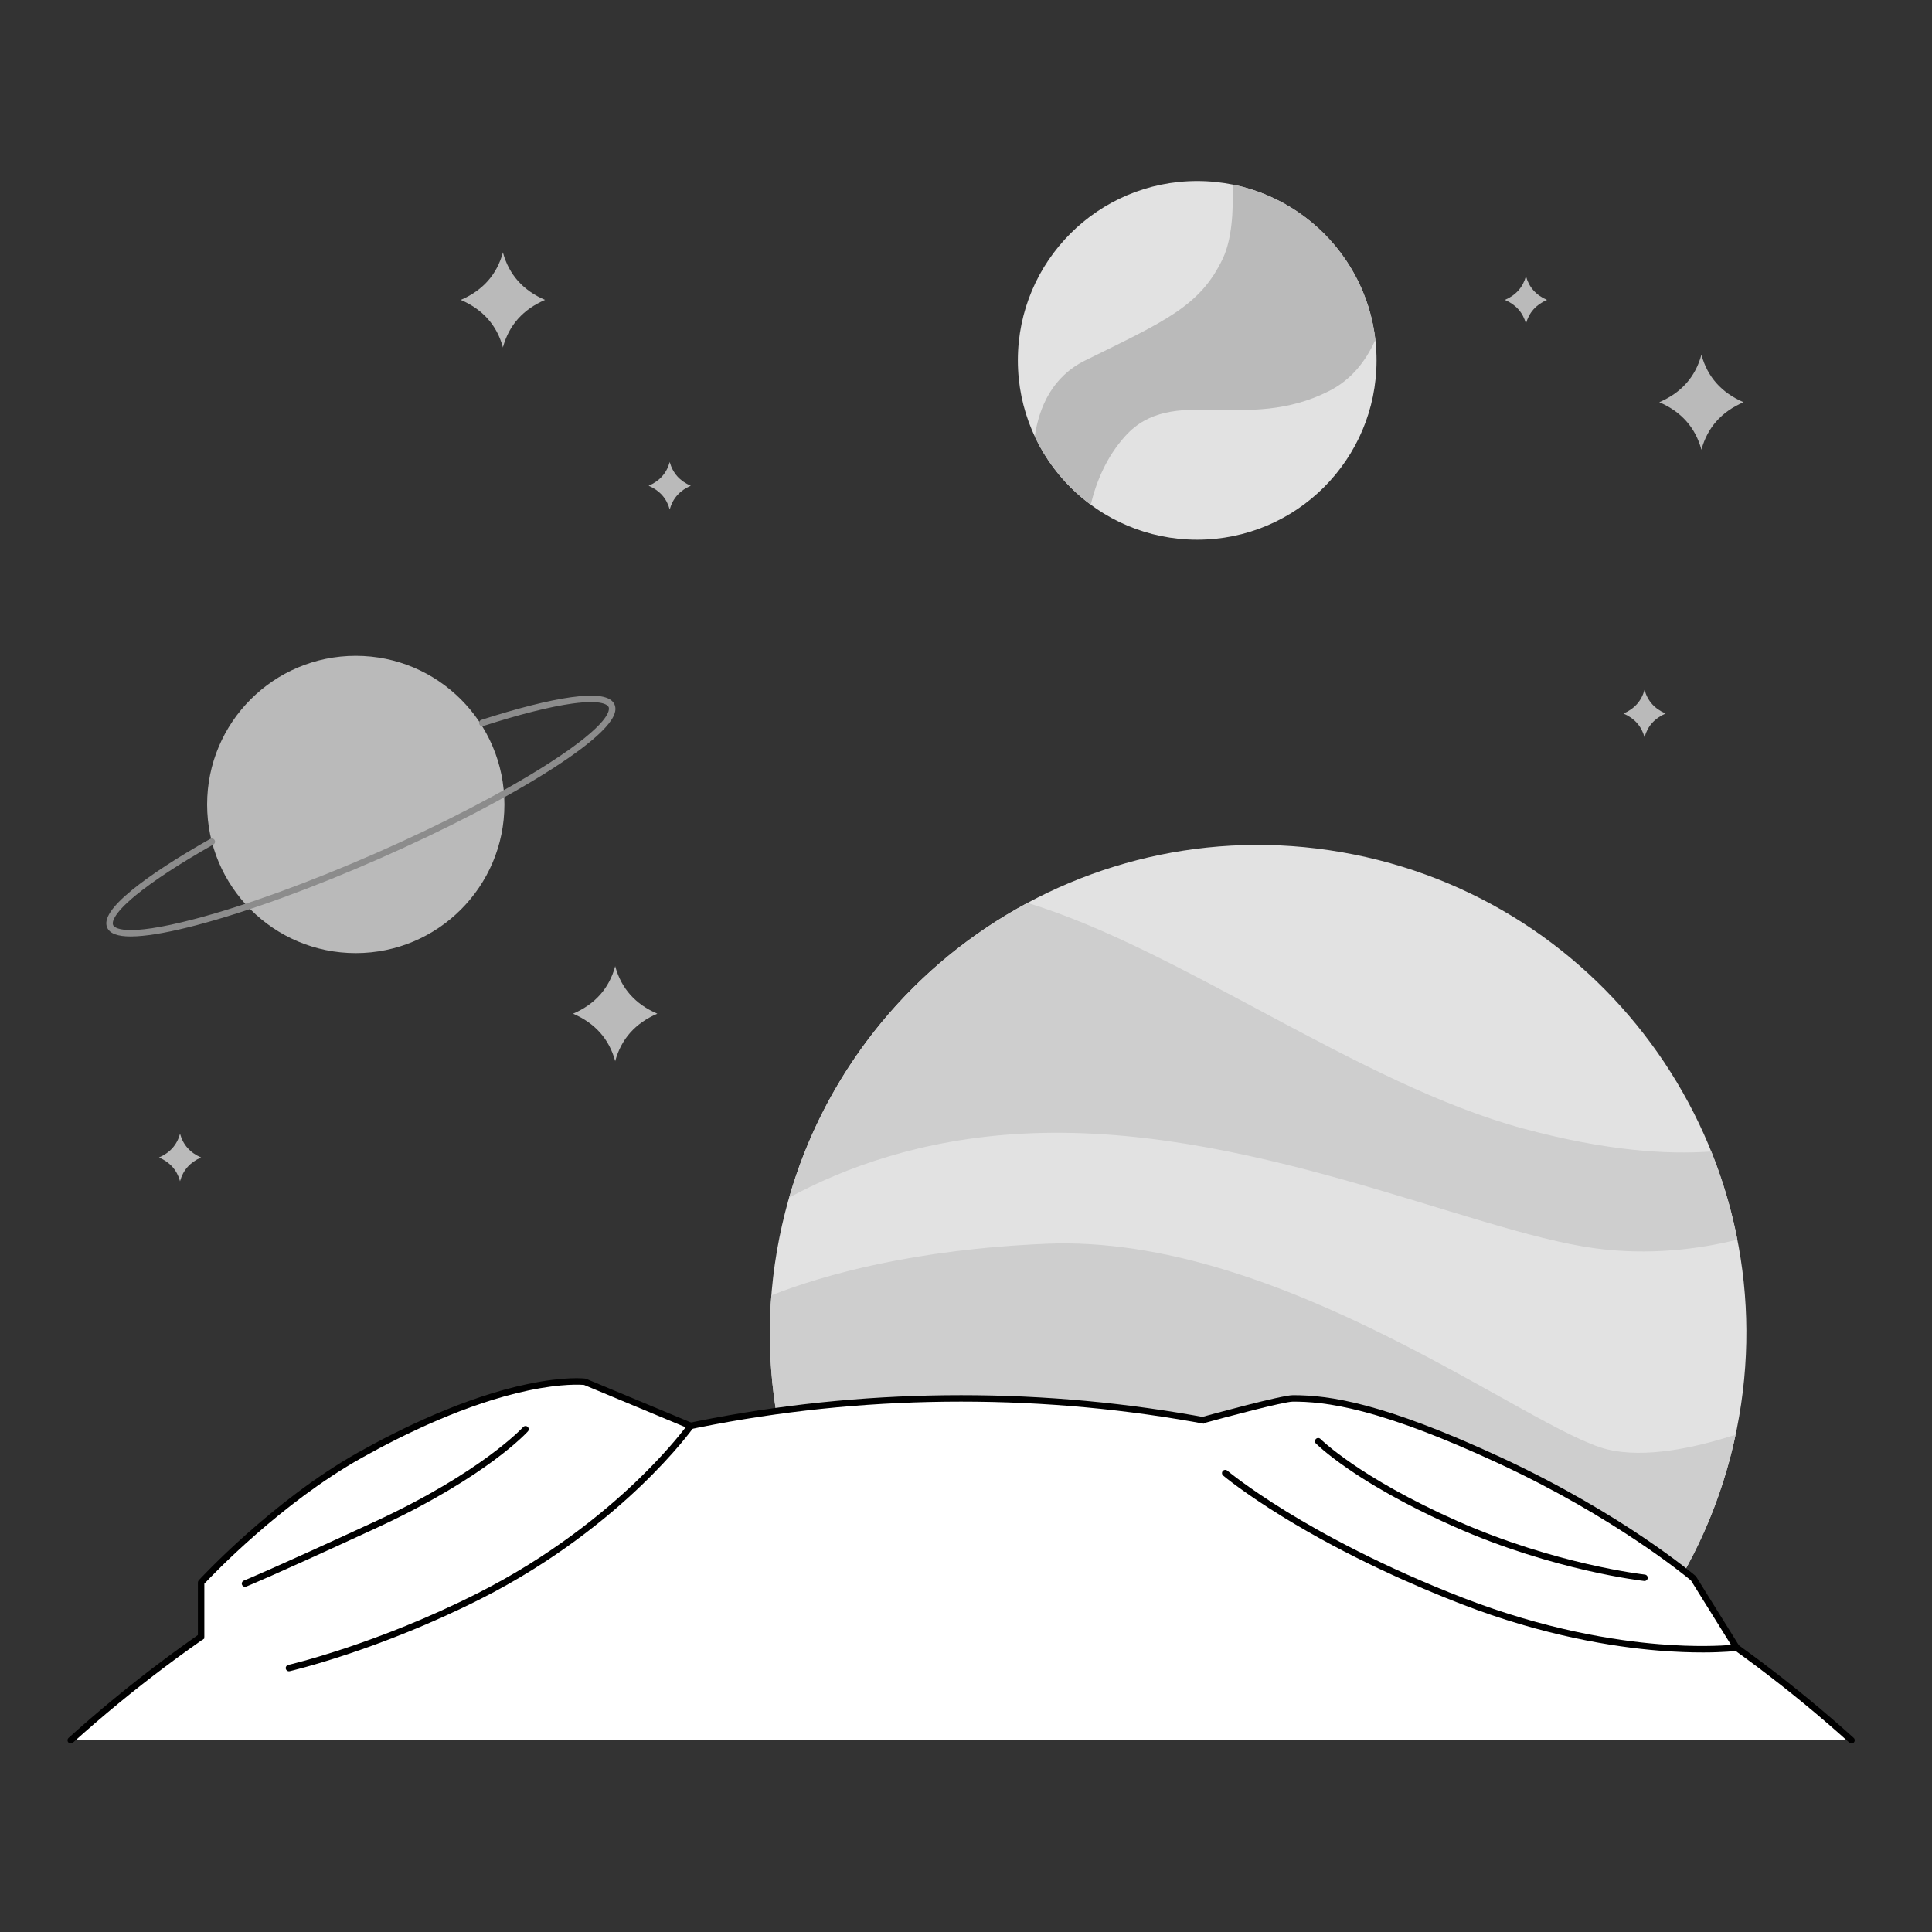
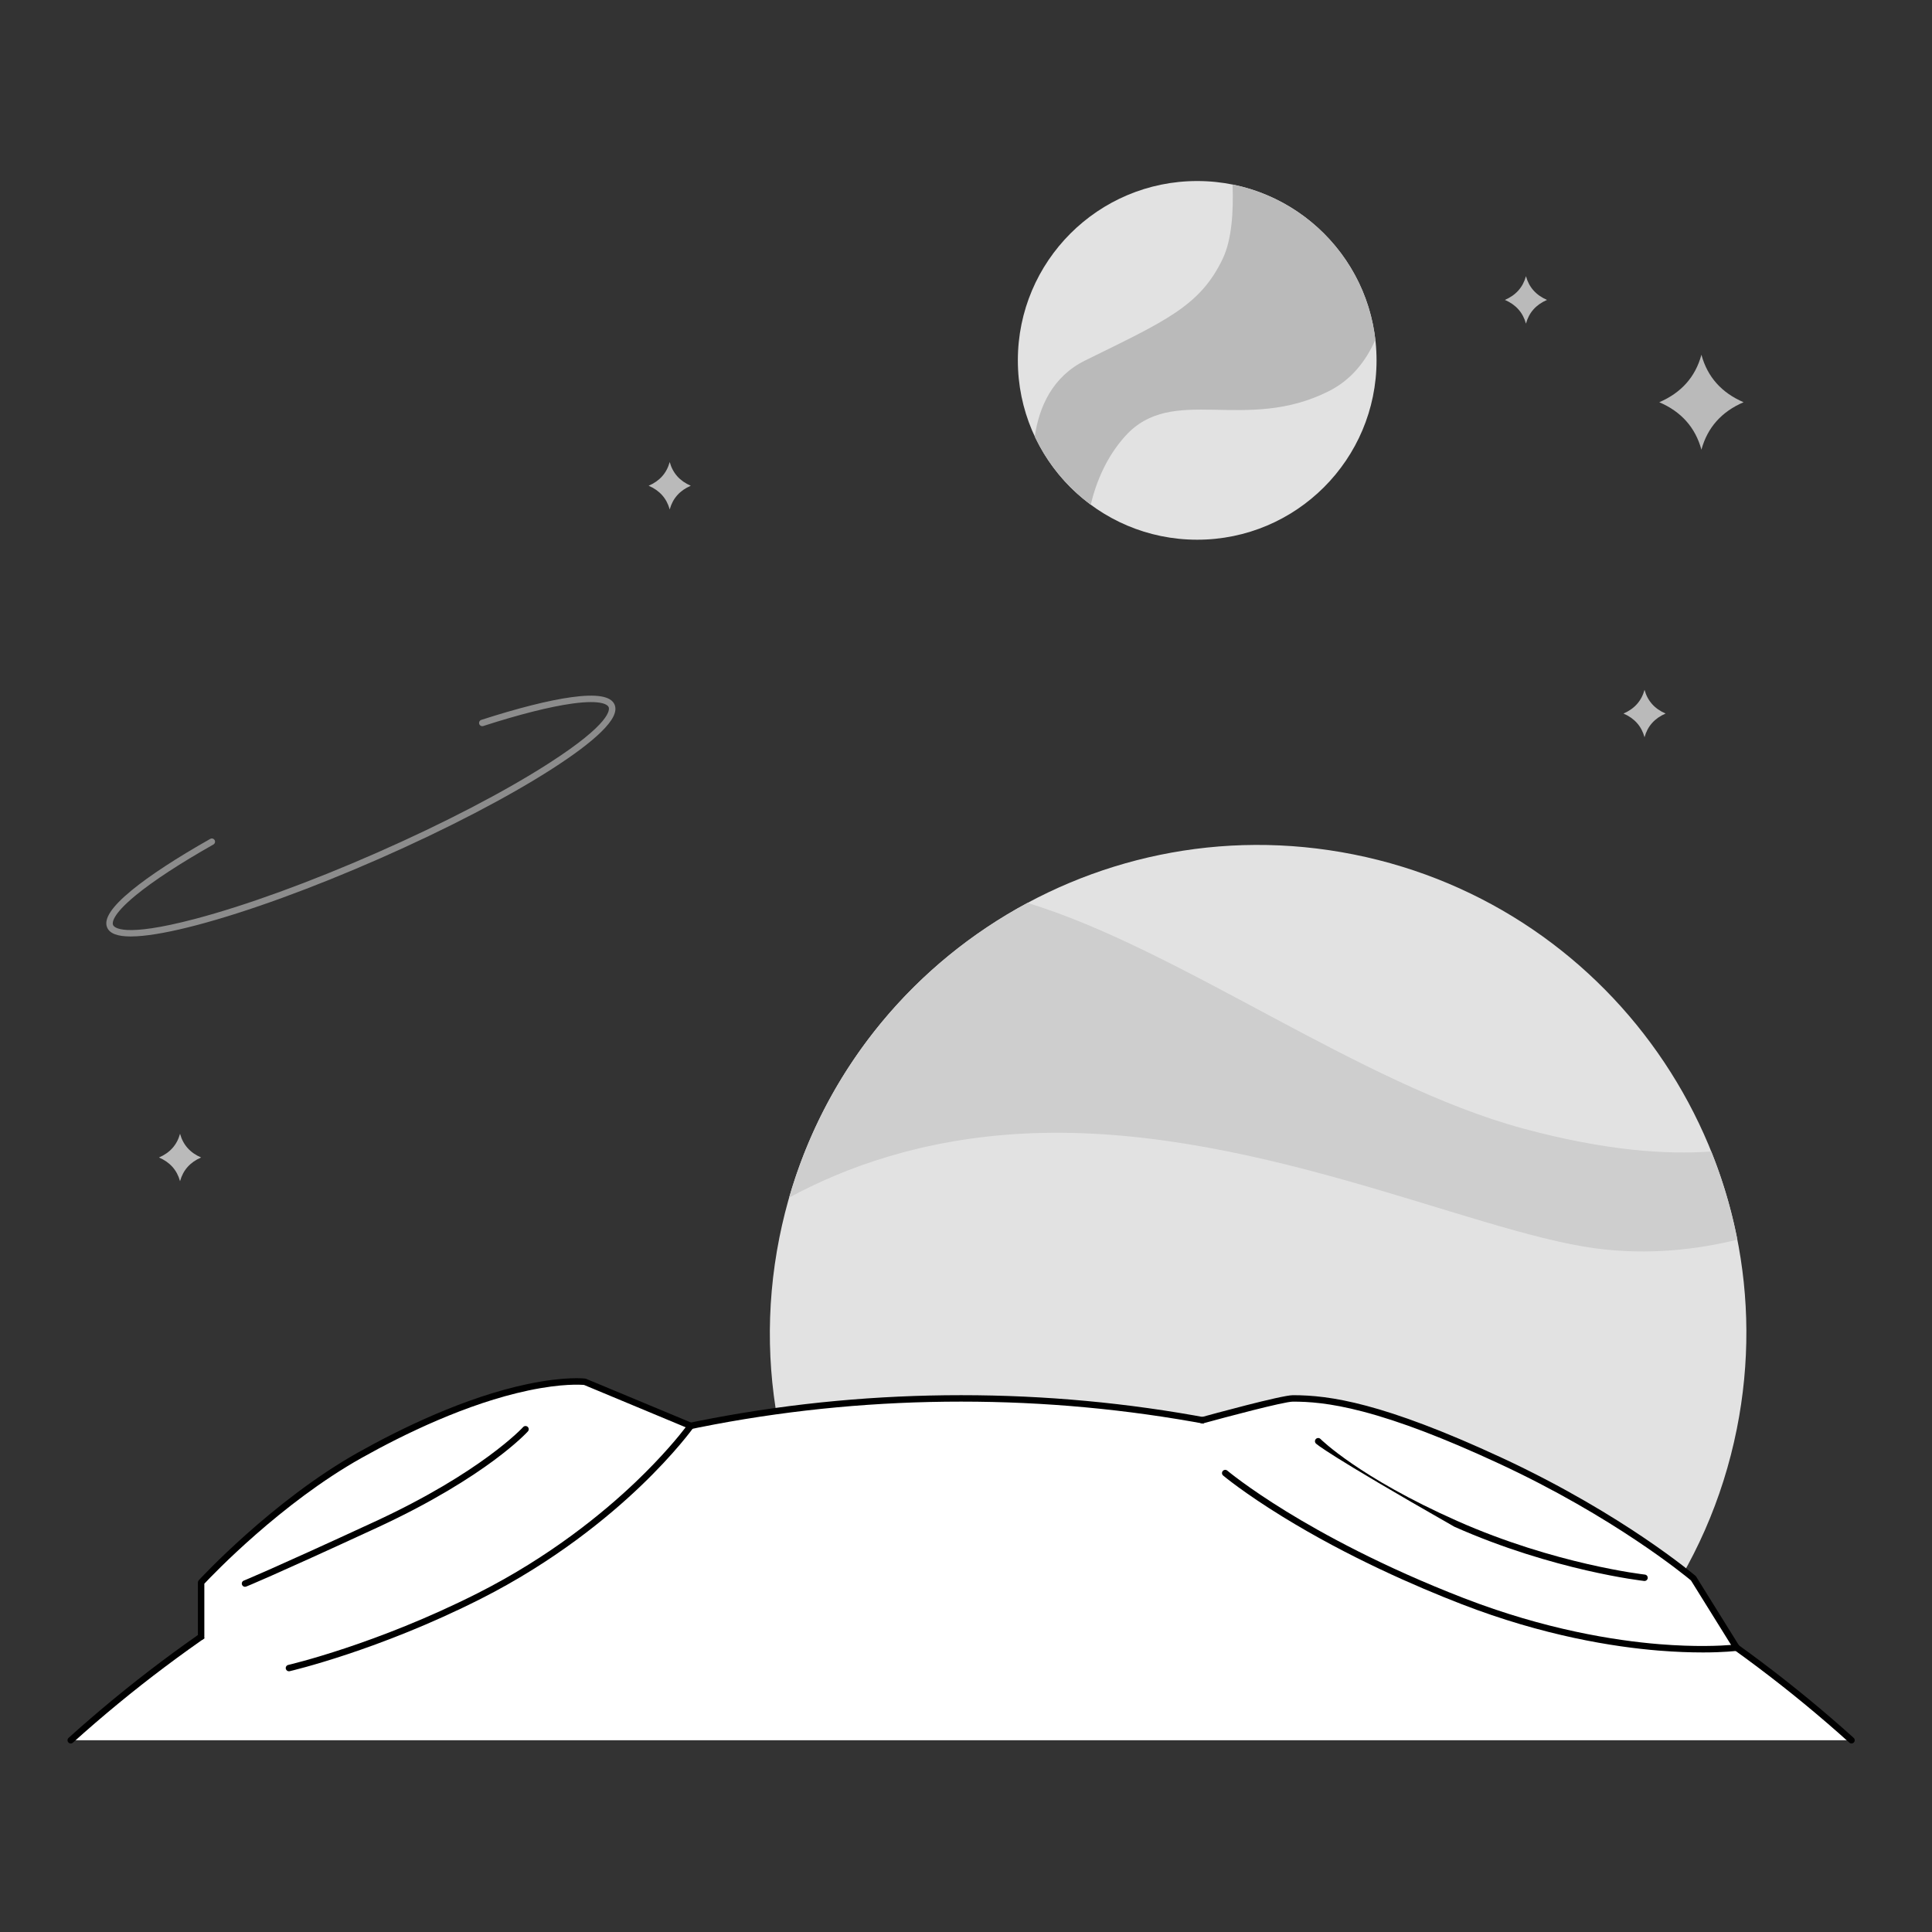
<svg xmlns="http://www.w3.org/2000/svg" width="141" height="141" viewBox="0 0 141 141" fill="none">
  <rect x="0" y="0" width="141" height="141" fill="#333333" stroke="none" />
  <g id="planet 1">
    <g id="Group">
      <path id="Vector" d="M120.676 118.206C123.598 114.179 125.718 109.474 126.757 104.276C130.61 84.98 118.092 66.214 98.796 62.36C79.501 58.507 60.734 71.025 56.881 90.32C55.843 95.519 55.993 100.678 57.144 105.518L120.676 118.206V118.206Z" fill="#E2E2E2" />
      <g id="Group_2">
        <path id="Vector_2" d="M124.89 84.037C121.71 84.273 117.205 84.001 111.134 82.354C99.22 79.122 86.135 69.29 74.988 65.895C66.765 70.309 60.325 77.905 57.591 87.403C61.592 85.229 67.233 83.145 74.536 82.741C90.811 81.84 107.156 89.849 116.401 91.102C120.336 91.635 123.946 91.175 126.795 90.472C126.362 88.258 125.722 86.105 124.89 84.037V84.037Z" fill="#CECECE" />
-         <path id="Vector_3" d="M117.28 105.772C111.607 104.376 93.519 90.033 76.339 90.772C66.736 91.185 60.196 93.008 56.295 94.535C55.998 98.293 56.306 101.991 57.144 105.518L120.676 118.206C123.517 114.291 125.601 109.733 126.668 104.705C123.669 105.678 120.04 106.452 117.28 105.772Z" fill="#CECECE" />
      </g>
    </g>
    <g id="Group_3">
      <path id="Vector_4" d="M48.879 33.727V33.71C48.878 33.713 48.877 33.716 48.876 33.719C48.875 33.716 48.874 33.713 48.874 33.71V33.727C48.653 34.531 48.141 35.105 47.338 35.45C48.141 35.796 48.653 36.37 48.874 37.173V37.19C48.875 37.187 48.876 37.185 48.876 37.182C48.877 37.185 48.878 37.187 48.879 37.19V37.173C49.1 36.37 49.612 35.796 50.414 35.45C49.612 35.105 49.1 34.531 48.879 33.727Z" fill="#BABABA" />
      <path id="Vector_5" d="M111.369 20.165V20.148C111.368 20.151 111.367 20.154 111.366 20.156C111.366 20.154 111.365 20.151 111.364 20.148V20.165C111.143 20.968 110.631 21.542 109.829 21.888C110.631 22.233 111.143 22.808 111.364 23.611V23.628C111.365 23.625 111.366 23.622 111.366 23.619C111.367 23.622 111.368 23.625 111.369 23.628V23.611C111.59 22.808 112.102 22.233 112.904 21.888C112.102 21.542 111.59 20.968 111.369 20.165Z" fill="#BABABA" />
      <path id="Vector_6" d="M120.022 50.352V50.335C120.022 50.338 120.021 50.341 120.02 50.344C120.019 50.341 120.018 50.338 120.018 50.335V50.352C119.796 51.155 119.285 51.73 118.482 52.075C119.285 52.421 119.796 52.995 120.018 53.798V53.815C120.019 53.812 120.02 53.809 120.02 53.807C120.021 53.809 120.022 53.812 120.022 53.815V53.798C120.244 52.995 120.756 52.421 121.558 52.075C120.756 51.73 120.244 51.155 120.022 50.352Z" fill="#BABABA" />
      <path id="Vector_7" d="M13.142 82.752V82.735C13.141 82.738 13.14 82.741 13.14 82.744C13.139 82.741 13.138 82.738 13.137 82.735V82.752C12.916 83.555 12.404 84.13 11.602 84.475C12.404 84.82 12.916 85.395 13.137 86.198V86.215C13.138 86.212 13.139 86.209 13.14 86.207C13.141 86.209 13.142 86.212 13.142 86.215V86.198C13.364 85.395 13.875 84.82 14.678 84.475C13.875 84.13 13.364 83.555 13.142 82.752Z" fill="#BABABA" />
      <path id="Vector_8" d="M124.177 25.909V25.875C124.175 25.881 124.174 25.886 124.172 25.892C124.171 25.886 124.169 25.881 124.167 25.875V25.909C123.725 27.515 122.701 28.664 121.096 29.355C122.701 30.046 123.724 31.195 124.167 32.801V32.835C124.169 32.829 124.171 32.824 124.172 32.818C124.174 32.824 124.175 32.829 124.177 32.835V32.801C124.62 31.195 125.643 30.046 127.248 29.355C125.643 28.664 124.62 27.515 124.177 25.909Z" fill="#BABABA" />
-       <path id="Vector_9" d="M44.902 70.534V70.5C44.901 70.506 44.899 70.511 44.898 70.517C44.896 70.511 44.894 70.506 44.893 70.5V70.534C44.45 72.14 43.426 73.29 41.822 73.98C43.426 74.671 44.45 75.82 44.893 77.426V77.461C44.894 77.455 44.896 77.449 44.898 77.443C44.899 77.449 44.901 77.455 44.902 77.461V77.426C45.345 75.82 46.369 74.671 47.973 73.98C46.369 73.29 45.346 72.14 44.902 70.534Z" fill="#BABABA" />
-       <path id="Vector_10" d="M36.708 18.442V18.408C36.706 18.414 36.704 18.419 36.703 18.425C36.701 18.419 36.7 18.414 36.698 18.408V18.442C36.255 20.048 35.232 21.197 33.627 21.888C35.232 22.579 36.255 23.728 36.698 25.334V25.368C36.7 25.362 36.701 25.357 36.703 25.351C36.704 25.357 36.706 25.362 36.708 25.368V25.334C37.15 23.728 38.174 22.579 39.778 21.888C38.174 21.197 37.151 20.048 36.708 18.442Z" fill="#BABABA" />
    </g>
    <g id="Group_4">
      <path id="Vector_11" d="M87.373 39.389C94.602 39.389 100.462 33.529 100.462 26.301C100.462 19.072 94.602 13.212 87.373 13.212C80.144 13.212 74.284 19.072 74.284 26.301C74.284 33.529 80.144 39.389 87.373 39.389Z" fill="#E2E2E2" />
      <path id="Vector_12" d="M89.953 13.467C90.03 15.433 89.898 17.484 89.243 18.867C87.601 22.333 85.047 23.428 79.21 26.301C76.819 27.478 75.841 29.671 75.518 31.852C76.447 33.834 77.86 35.545 79.603 36.833C79.997 35.186 80.741 33.353 82.128 31.819C85.594 27.988 90.884 31.636 97.004 28.535C98.626 27.713 99.689 26.353 100.375 24.797C99.727 19.134 95.465 14.569 89.952 13.466L89.953 13.467Z" fill="#BABABA" />
    </g>
    <g id="Group_5">
-       <path id="Vector_13" d="M25.964 69.56C31.956 69.56 36.813 64.703 36.813 58.712C36.813 52.72 31.956 47.863 25.964 47.863C19.973 47.863 15.116 52.72 15.116 58.712C15.116 64.703 19.973 69.56 25.964 69.56Z" fill="#BABABA" />
      <path id="Vector_14" d="M9.54 68.345C8.577 68.345 8.014 68.133 7.823 67.699C7.551 67.08 8.132 66.192 9.6 64.984C10.907 63.909 12.893 62.609 15.344 61.224C15.457 61.16 15.6 61.2 15.664 61.313C15.728 61.426 15.688 61.569 15.575 61.633C13.148 63.005 11.185 64.289 9.899 65.347C8.13 66.803 8.192 67.37 8.253 67.51C8.327 67.679 8.966 68.453 14.236 67.063C17.921 66.092 22.636 64.376 27.512 62.231C32.389 60.087 36.84 57.771 40.046 55.712C44.632 52.766 44.493 51.773 44.419 51.604C44.358 51.466 43.987 51.04 41.754 51.349C40.13 51.575 37.888 52.14 35.271 52.985C35.148 53.025 35.015 52.958 34.975 52.834C34.935 52.711 35.003 52.578 35.127 52.538C37.77 51.685 40.039 51.112 41.689 50.884C43.545 50.627 44.578 50.801 44.849 51.415C45.067 51.911 44.742 52.572 43.854 53.435C43.073 54.196 41.877 55.095 40.3 56.108C37.074 58.18 32.6 60.507 27.701 62.662C22.803 64.816 18.064 66.541 14.356 67.518C12.543 67.995 11.072 68.269 9.984 68.331C9.827 68.34 9.679 68.345 9.539 68.345H9.54Z" fill="#8C8C8C" />
    </g>
    <g id="Group_6">
      <g id="Group_7">
        <path id="Vector_15" d="M135.125 127.006C117.917 111.497 95.133 102.057 70.144 102.057C45.155 102.057 22.371 111.497 5.163 127.006" fill="white" />
        <path id="Vector_16" d="M135.125 127.241C135.069 127.241 135.013 127.222 134.968 127.181C130.673 123.31 126.007 119.805 121.103 116.764C116.145 113.691 110.884 111.057 105.467 108.934C94.218 104.527 82.334 102.292 70.144 102.292C57.955 102.292 46.07 104.527 34.821 108.934C29.404 111.057 24.143 113.692 19.186 116.764C14.28 119.805 9.616 123.309 5.321 127.181C5.224 127.268 5.076 127.26 4.989 127.163C4.902 127.067 4.91 126.918 5.006 126.831C9.322 122.942 14.01 119.42 18.939 116.365C23.921 113.277 29.207 110.63 34.65 108.497C45.954 104.067 57.896 101.822 70.145 101.822C82.393 101.822 94.335 104.067 105.639 108.497C111.083 110.63 116.369 113.277 121.351 116.365C126.28 119.42 130.967 122.942 135.283 126.831C135.379 126.918 135.387 127.067 135.3 127.163C135.254 127.214 135.19 127.241 135.125 127.241L135.125 127.241Z" fill="black" />
      </g>
      <g id="Group_8">
        <path id="Vector_17" d="M14.678 119.45V115.489C14.678 115.489 19.947 109.743 26.268 106.199C37.12 100.115 42.689 100.847 42.689 100.847L50.41 104.064C50.41 104.064 45.303 111.256 34.983 116.475C27.454 120.283 21.088 121.737 21.088 121.737" fill="white" />
        <path id="Vector_18" d="M21.088 121.973C20.981 121.973 20.884 121.899 20.859 121.79C20.83 121.664 20.909 121.538 21.036 121.509C21.099 121.494 27.462 120.016 34.876 116.266C40.176 113.586 44.065 110.375 46.394 108.153C48.387 106.251 49.609 104.73 50.041 104.165L42.629 101.077C42.418 101.057 41.039 100.955 38.558 101.48C34.054 102.433 29.451 104.684 26.383 106.404C20.53 109.685 15.522 114.931 14.913 115.581V119.449C14.913 119.579 14.808 119.684 14.678 119.684C14.548 119.684 14.443 119.579 14.443 119.449V115.489C14.443 115.43 14.465 115.373 14.505 115.33C14.558 115.272 19.872 109.515 26.153 105.993C29.262 104.251 33.927 101.972 38.5 101.011C41.256 100.432 42.661 100.606 42.72 100.614C42.74 100.617 42.76 100.622 42.779 100.63L50.501 103.847C50.567 103.874 50.617 103.93 50.636 103.999C50.656 104.067 50.643 104.141 50.602 104.199C50.589 104.218 49.283 106.044 46.729 108.482C44.376 110.729 40.446 113.976 35.089 116.685C27.621 120.462 21.205 121.951 21.141 121.966C21.124 121.97 21.106 121.972 21.088 121.972L21.088 121.973Z" fill="black" />
      </g>
      <path id="Vector_19" d="M17.882 115.807C17.788 115.807 17.699 115.75 17.663 115.657C17.615 115.536 17.675 115.4 17.796 115.353C17.811 115.346 19.456 114.696 27.32 111.065C35.147 107.451 38.149 104.183 38.178 104.151C38.265 104.054 38.413 104.047 38.51 104.133C38.606 104.22 38.614 104.369 38.527 104.465C38.496 104.499 37.751 105.319 36.016 106.602C34.422 107.778 31.654 109.582 27.517 111.492C19.626 115.135 18.031 115.765 17.967 115.79C17.938 115.801 17.91 115.806 17.881 115.806L17.882 115.807Z" fill="black" />
      <g id="Group_9">
        <path id="Vector_20" d="M87.743 103.652C87.743 103.652 93.53 102.057 94.357 102.057C96.798 102.057 100.66 102.501 109.49 106.596C118.32 110.692 123.587 115.186 123.587 115.186L126.736 120.247C126.736 120.247 118.302 121.329 106.739 116.849C95.177 112.37 89.418 107.507 89.418 107.507" fill="white" />
        <path id="Vector_21" d="M124.246 120.597C123.381 120.597 122.309 120.564 121.055 120.462C117.797 120.197 112.654 119.393 106.655 117.068C103.349 115.788 98.404 113.643 93.62 110.699C90.753 108.935 89.282 107.7 89.267 107.687C89.168 107.604 89.155 107.455 89.239 107.356C89.323 107.257 89.472 107.245 89.571 107.328C89.585 107.34 91.038 108.559 93.879 110.307C96.501 111.92 100.876 114.326 106.825 116.631C112.772 118.934 117.867 119.731 121.094 119.994C123.74 120.209 125.59 120.111 126.337 120.05L123.408 115.342C122.986 114.99 117.765 110.693 109.392 106.81C105.423 104.969 102.177 103.729 99.468 103.019C97.015 102.375 95.448 102.293 94.358 102.293C93.705 102.293 89.407 103.438 87.806 103.879C87.681 103.913 87.552 103.84 87.517 103.715C87.483 103.59 87.556 103.46 87.681 103.426C88.277 103.262 93.522 101.823 94.358 101.823C97.026 101.823 100.923 102.365 109.589 106.384C114.165 108.506 117.766 110.736 119.982 112.233C122.386 113.857 123.727 114.997 123.74 115.008C123.758 115.024 123.774 115.042 123.787 115.063L126.936 120.123C126.978 120.191 126.983 120.276 126.949 120.348C126.915 120.421 126.846 120.47 126.766 120.48C126.71 120.487 125.821 120.598 124.246 120.598V120.597Z" fill="black" />
      </g>
-       <path id="Vector_22" d="M120.02 115.383C120.012 115.383 120.003 115.383 119.994 115.381C119.929 115.374 113.372 114.633 106.143 111.424C104.059 110.499 101.016 109.011 98.358 107.178C96.759 106.075 96.065 105.377 96.036 105.348C95.945 105.256 95.946 105.107 96.038 105.016C96.131 104.925 96.279 104.926 96.371 105.018C96.398 105.046 99.192 107.824 106.334 110.995C113.493 114.173 119.981 114.907 120.045 114.915C120.174 114.929 120.267 115.045 120.253 115.174C120.24 115.294 120.138 115.383 120.02 115.383V115.383Z" fill="black" />
+       <path id="Vector_22" d="M120.02 115.383C120.012 115.383 120.003 115.383 119.994 115.381C119.929 115.374 113.372 114.633 106.143 111.424C96.759 106.075 96.065 105.377 96.036 105.348C95.945 105.256 95.946 105.107 96.038 105.016C96.131 104.925 96.279 104.926 96.371 105.018C96.398 105.046 99.192 107.824 106.334 110.995C113.493 114.173 119.981 114.907 120.045 114.915C120.174 114.929 120.267 115.045 120.253 115.174C120.24 115.294 120.138 115.383 120.02 115.383V115.383Z" fill="black" />
    </g>
  </g>
</svg>